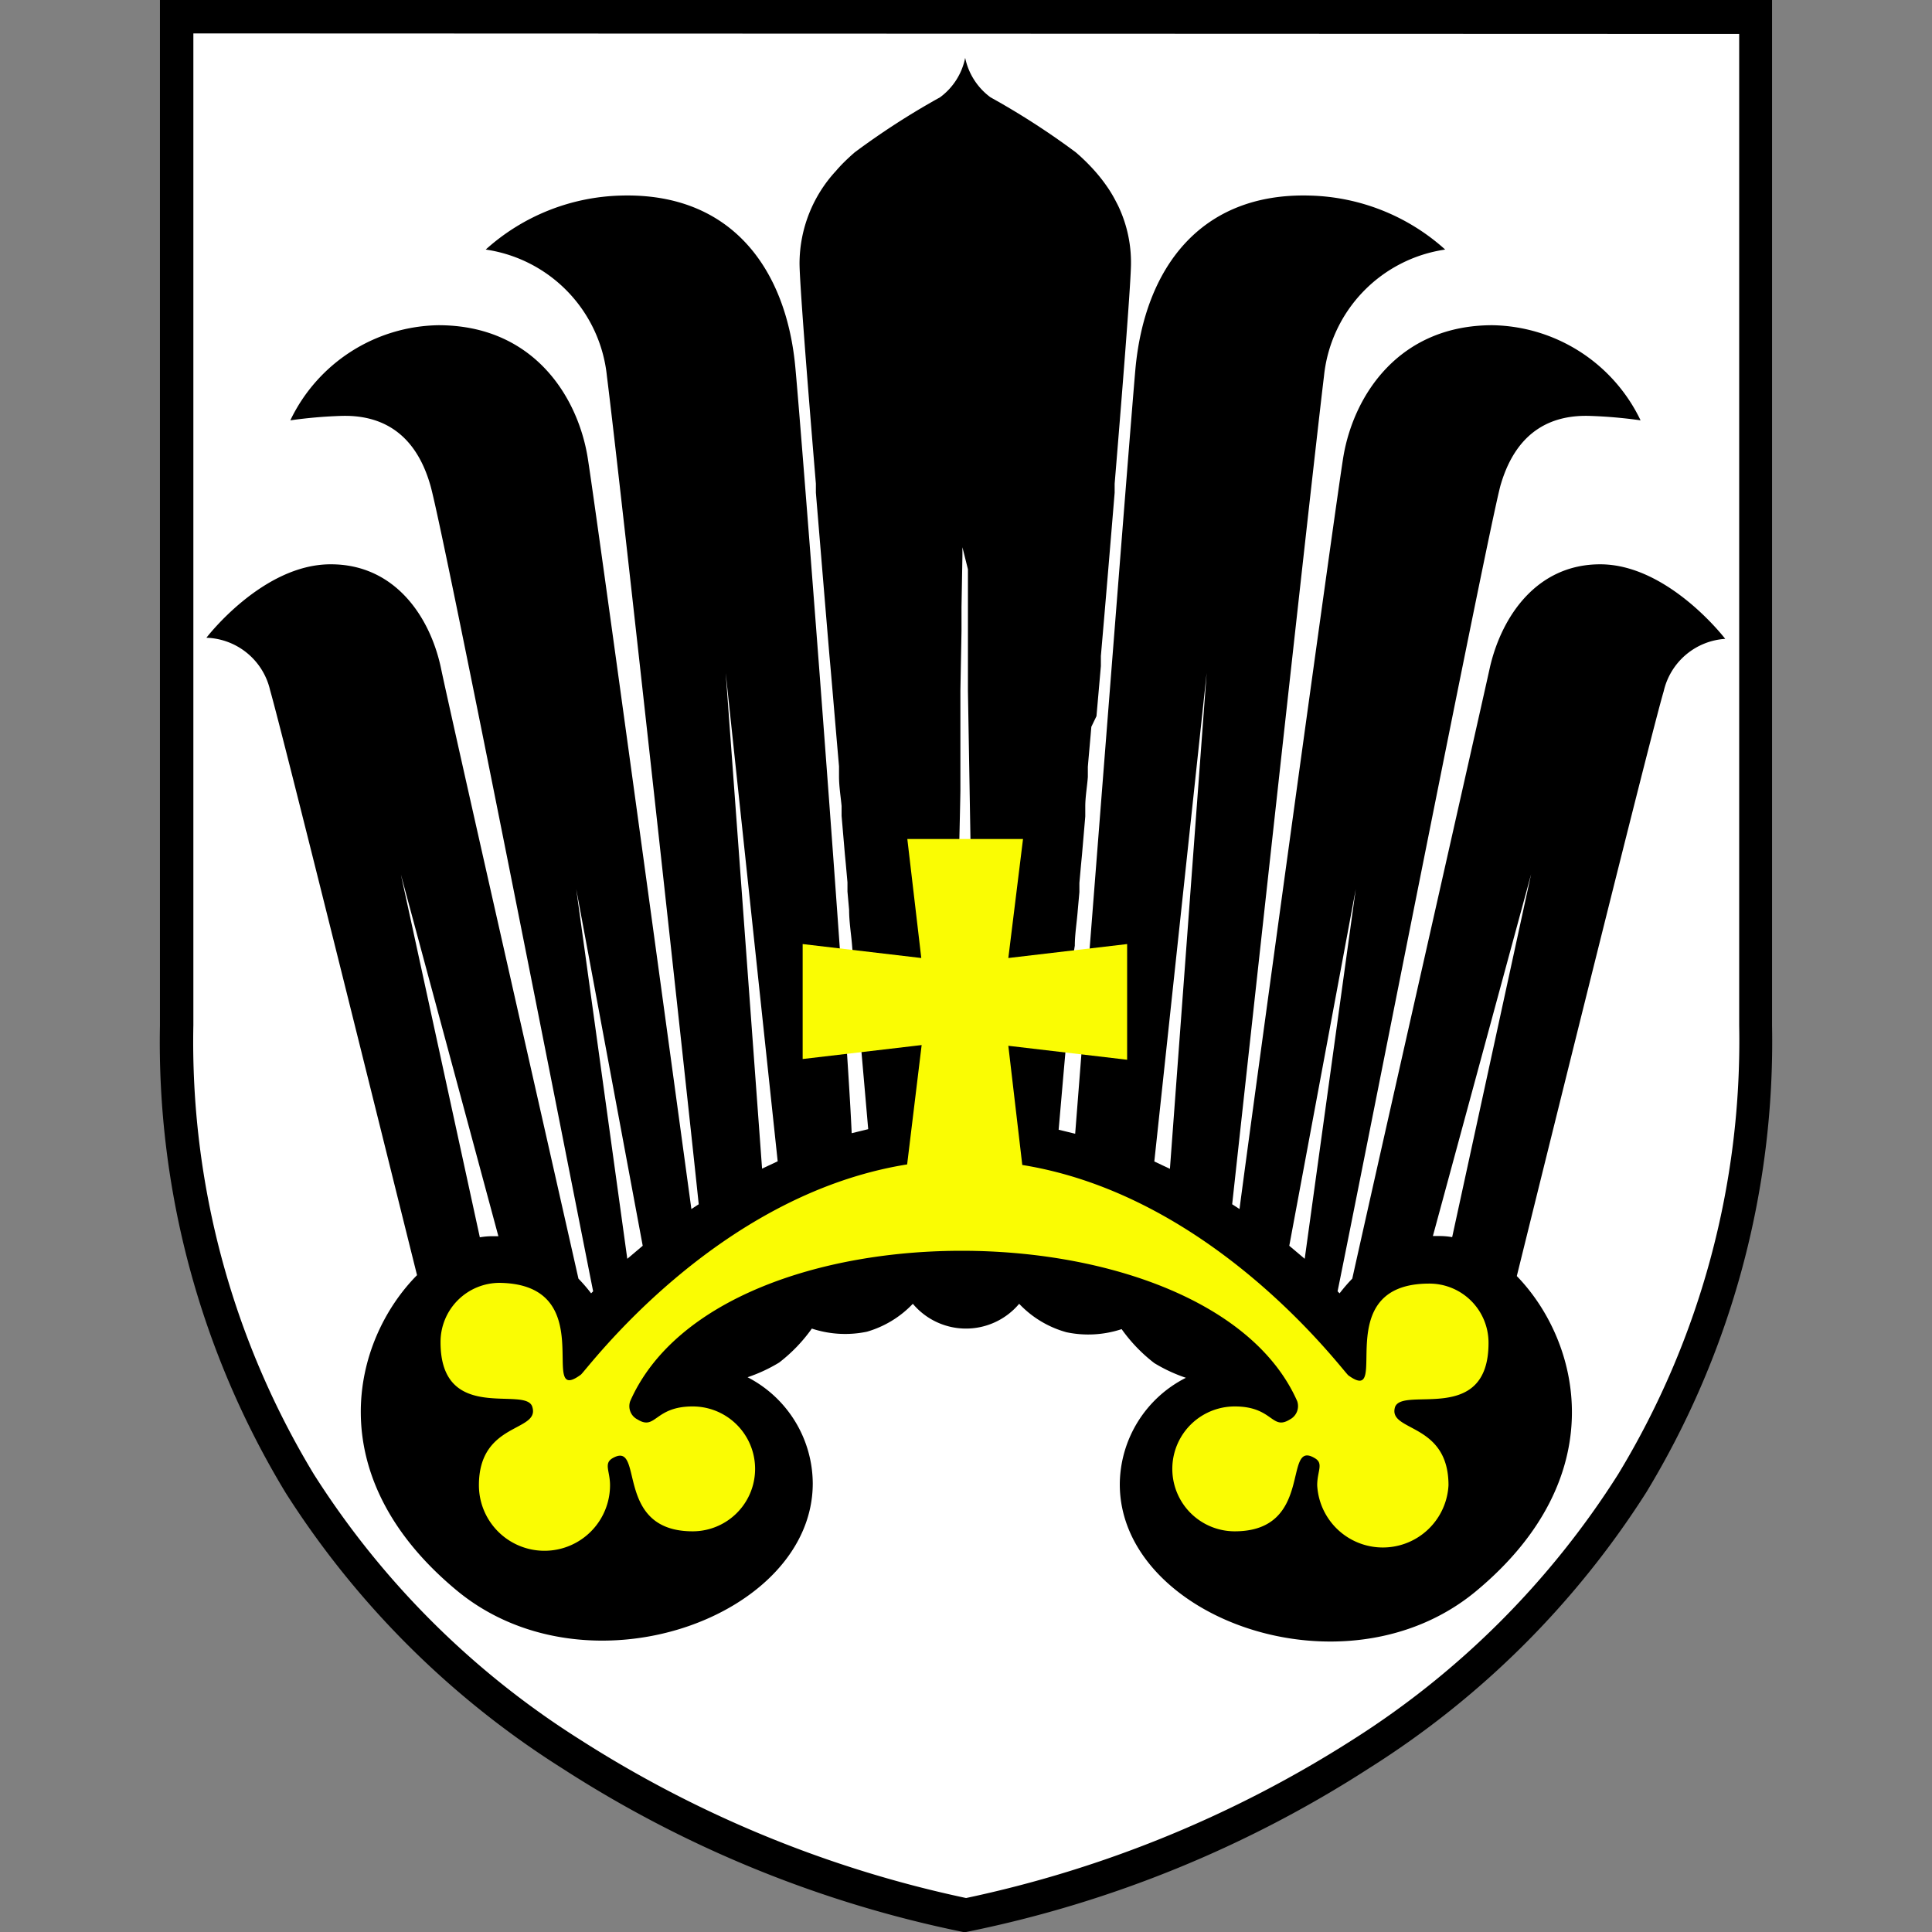
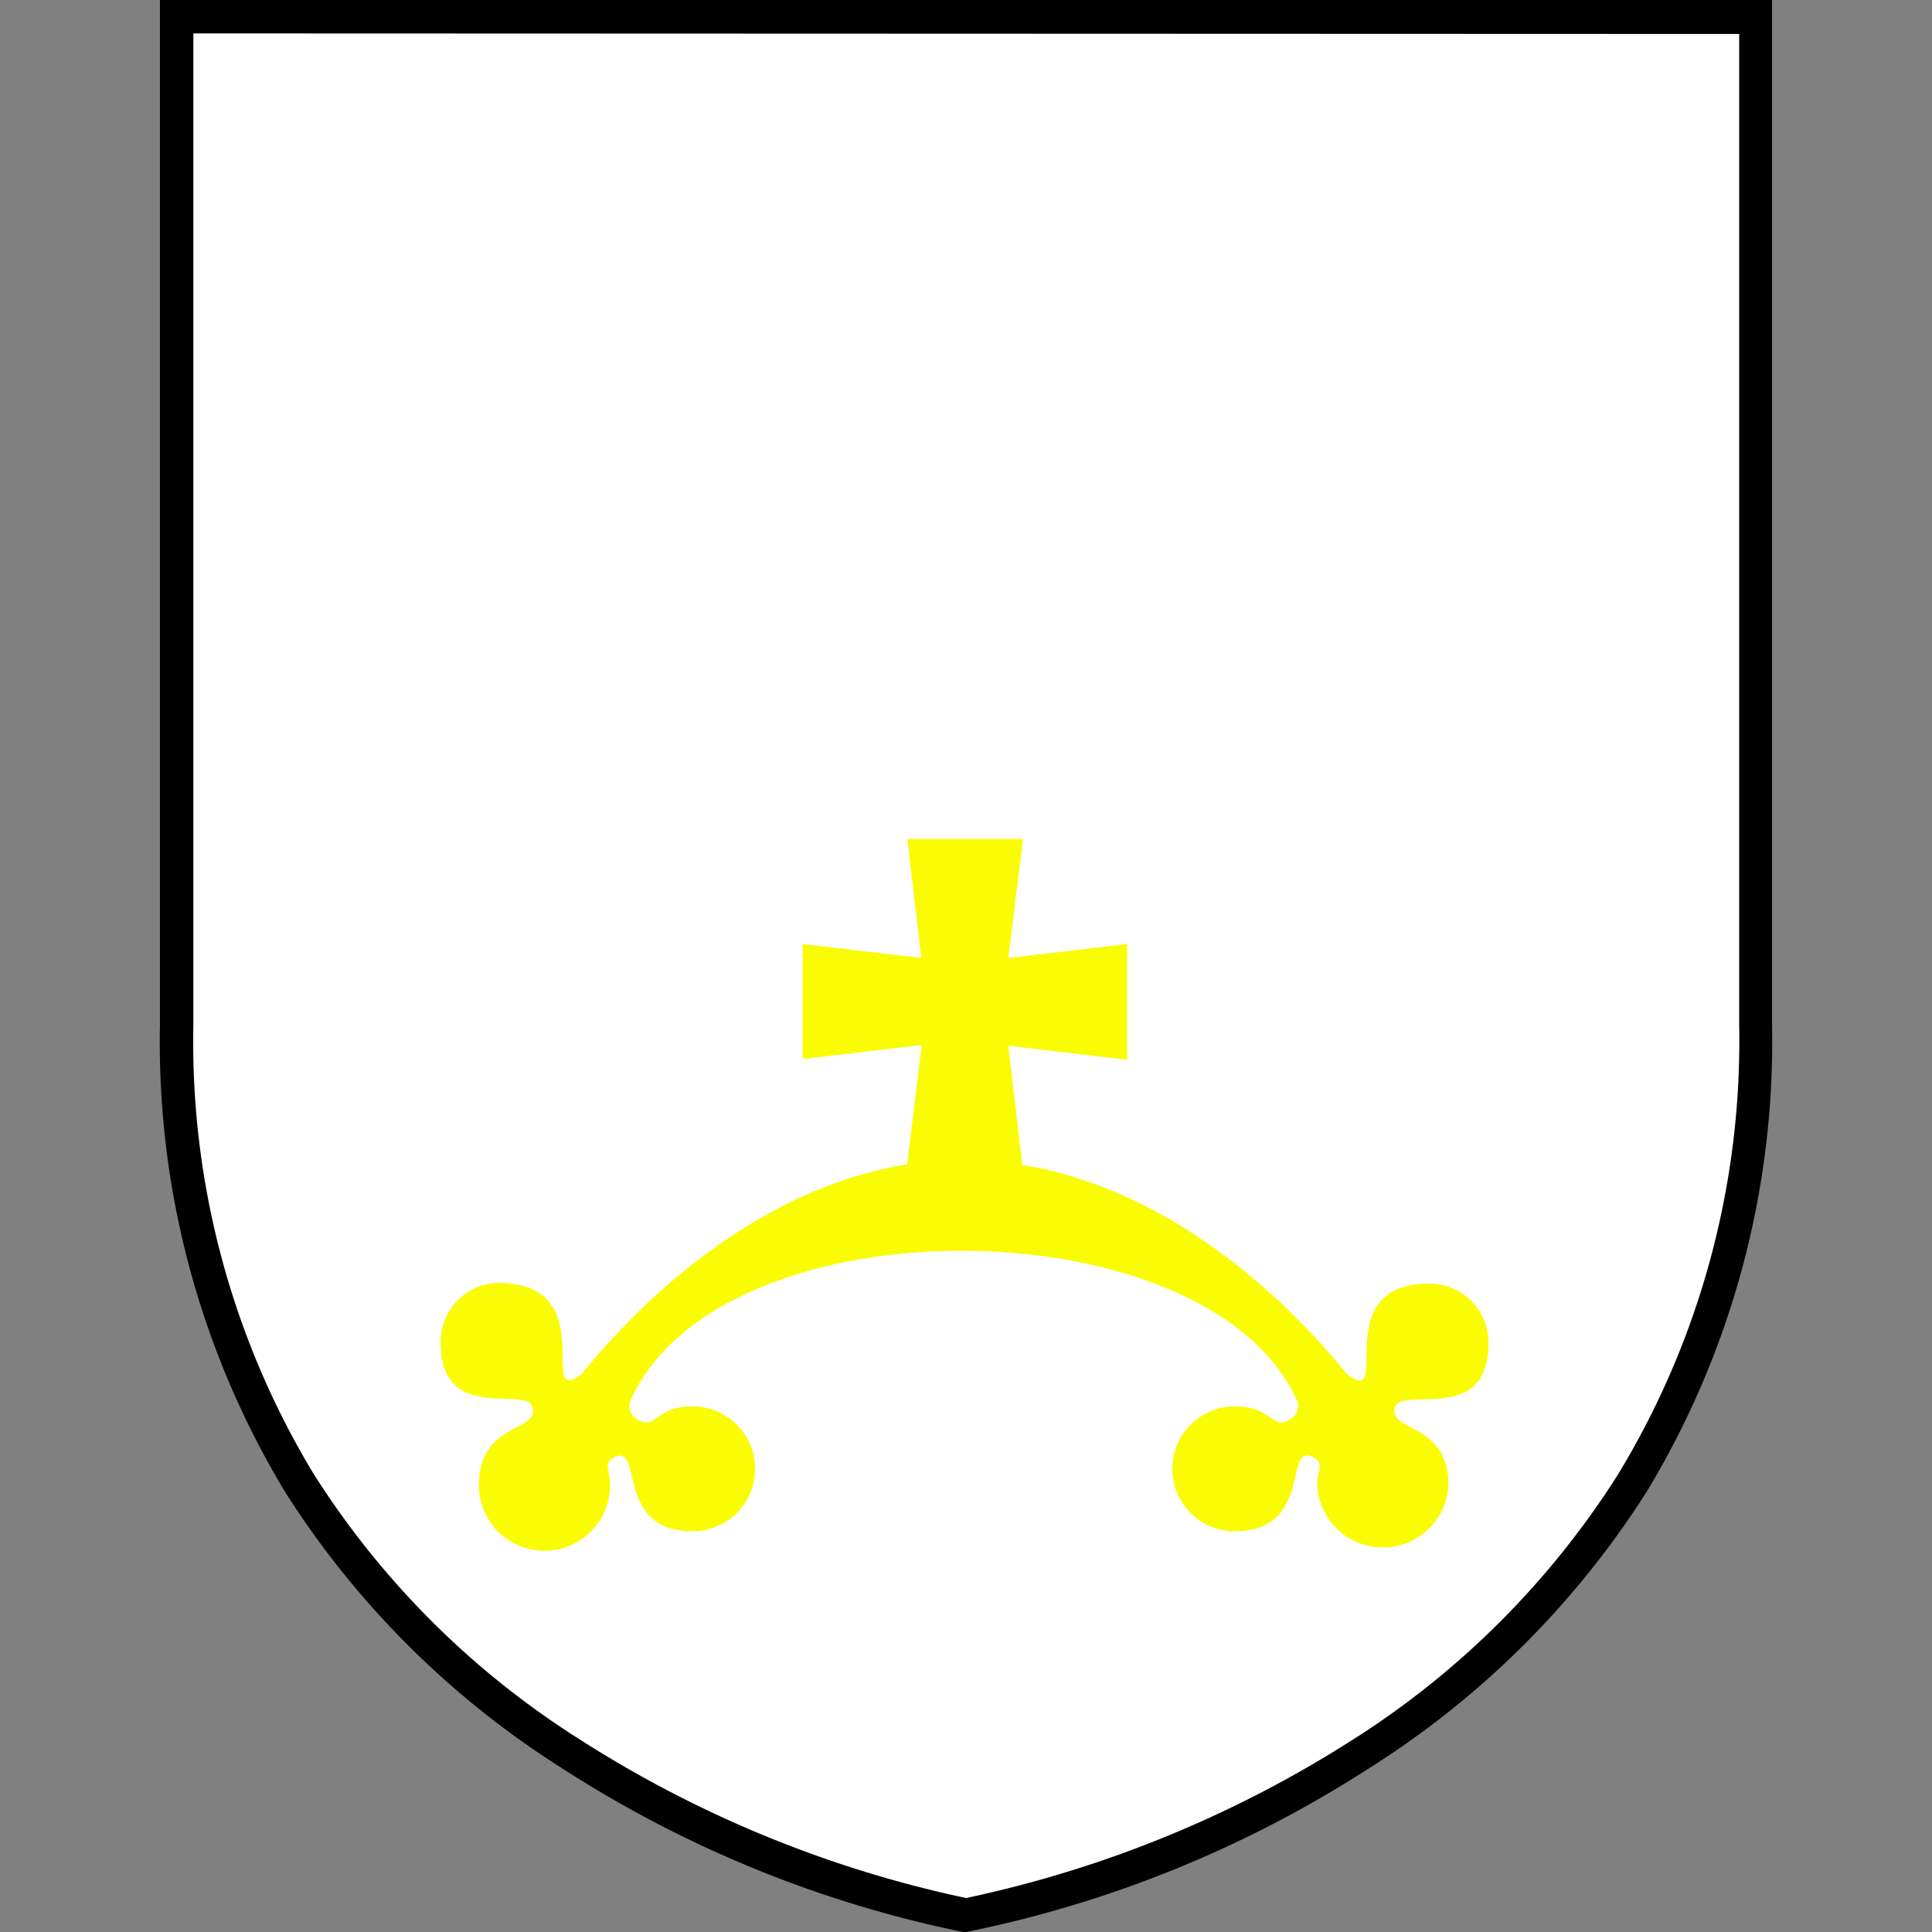
<svg xmlns="http://www.w3.org/2000/svg" version="1.1" width="105.21" height="105.21">
  <rect width="100%" height="100%" fill="#808080" stroke="none" />
  <svg viewBox="0 0 105.21 105.21">
    <g transform="translate(8.71, 0)">
      <defs>
        <style>.cls-1{fill:#fff;}.cls-2{fill:#fafc03;}</style>
      </defs>
      <g id="SvgjsG1003" data-name="Vrstva 2">
        <g id="SvgjsG1002">
          <path class="cls-1" d="M43.89,104.29S.91,97,.91,55.85V.91h86V55.85C86.88,97,43.89,104.29,43.89,104.29Z" />
          <path d="M43.9,105.21l-.16,0a63.63,63.63,0,0,1-21.83-8.91,48.55,48.55,0,0,1-15.06-15A47.34,47.34,0,0,1,0,55.85V0H87.79V55.85a47.34,47.34,0,0,1-6.85,25.42,48.55,48.55,0,0,1-15.06,15,63.63,63.63,0,0,1-21.83,8.91ZM1.82,1.82v54A45.47,45.47,0,0,0,8.38,80.28,46.62,46.62,0,0,0,22.84,94.71a63.45,63.45,0,0,0,21.06,8.65A63.52,63.52,0,0,0,65,94.71,46.62,46.62,0,0,0,79.41,80.28,45.47,45.47,0,0,0,86,55.85v-54Z" />
-           <path d="M78.43,30.73c-3.43,0-5.35,2.8-6,5.59-.53,2.42-6,26.56-7.5,33.31a9.06,9.06,0,0,0-.69.8l-.11-.11C65.34,64.4,72.31,29,73,26.44c.91-3.16,3-3.86,4.9-3.79a25.53,25.53,0,0,1,2.73.24,9.11,9.11,0,0,0-8.07-5.18c-5.08,0-7.54,3.8-8.11,7.13-.36,2.12-5,35.93-5.66,41l-.4-.26c.54-4.93,4.3-39.31,5-45.1a7.76,7.76,0,0,1,6.6-6.89,11.43,11.43,0,0,0-7.37-2.94c-6-.17-9,4-9.5,9.45-.37,4.23-2.8,35.56-3.28,41.64l-.9-.22c.1-1.13.27-3.13.5-5.69,0-.26,0-.53.07-.8.06-.69.12-1.4.19-2.15q0-.68.12-1.38c0-.62.11-1.27.16-1.92l.09-1,0-.5.09-1,.05-.52.18-2.1,0-.54c0-.53.1-1.07.14-1.61l0-.55c.06-.72.13-1.45.19-2.18L51,39l.24-2.73,0-.55c.27-3.09.52-6.12.75-8.89l0-.49c.52-6.28.89-11.12.89-12a7.16,7.16,0,0,0-.61-2.94c-.06-.14-.13-.28-.2-.41a7,7,0,0,0-.44-.75,9,9,0,0,0-1-1.23c-.17-.18-.34-.34-.5-.49l-.25-.22a41.15,41.15,0,0,0-4.65-3,3.57,3.57,0,0,1-1.38-2.15,3.53,3.53,0,0,1-1.37,2.15,41.15,41.15,0,0,0-4.65,3c-.24.21-.49.44-.75.71-.08.09-.17.18-.25.28a7.44,7.44,0,0,0-2,5.05c0,.92.37,5.76.89,12l0,.49c.23,2.77.48,5.8.74,8.89l.05.55c.16,1.82.31,3.65.47,5.46l0,.55c0,.54.09,1.08.14,1.61l0,.54.18,2.1.05.52.09,1,0,.5.09,1c0,.65.11,1.3.16,1.92s.09.93.12,1.38c.07.75.13,1.46.19,2.15,0,.27.05.54.07.8.23,2.56.4,4.56.5,5.69l-.9.22C37.41,55.66,35,24.33,34.61,20.1c-.47-5.42-3.46-9.62-9.5-9.45a11.43,11.43,0,0,0-7.37,2.94,7.76,7.76,0,0,1,6.6,6.89c.73,5.79,4.49,40.17,5,45.1l-.4.26c-.69-5.07-5.3-38.88-5.66-41-.57-3.33-3-7.13-8.11-7.13a9.1,9.1,0,0,0-8.07,5.18,25.53,25.53,0,0,1,2.73-.24c1.9-.07,4,.63,4.9,3.79.72,2.51,7.69,38,8.86,43.88l-.11.11a9.06,9.06,0,0,0-.69-.8c-1.52-6.75-7-30.89-7.5-33.31-.61-2.79-2.53-5.6-6-5.59-3.71,0-6.76,4-6.76,4A3.68,3.68,0,0,1,6,37.59c.67,2.33,6.11,24.28,8,31.85C10.48,73,8.64,80.36,16.15,86.6c7.13,5.92,19.4,1.46,19.4-5.82A6.54,6.54,0,0,0,32,75a8.56,8.56,0,0,0,1.72-.8,8.65,8.65,0,0,0,1.78-1.85,5.78,5.78,0,0,0,3,.17A5.59,5.59,0,0,0,41,71a3.78,3.78,0,0,0,5.79,0,5.59,5.59,0,0,0,2.58,1.55,5.78,5.78,0,0,0,3-.17,8.65,8.65,0,0,0,1.78,1.85,8.56,8.56,0,0,0,1.72.8,6.54,6.54,0,0,0-3.6,5.8c0,7.28,12.27,11.74,19.4,5.82,7.51-6.24,5.67-13.6,2.22-17.16,1.87-7.57,7.31-29.52,8-31.85a3.68,3.68,0,0,1,3.35-2.85S82.14,30.73,78.43,30.73Zm-60,36.59H18.1a4,4,0,0,0-.68.06l-4.3-19.76ZM30.81,36.65l2.83,26.59-.85.4ZM26.29,67.84l-.84.71L22.67,48.42Zm17-6.88c0-2.47.13-7.22.21-12.4v-.22c0-1.73.06-3.52.09-5.27V41.83l0-1.89v-.46l0-.88v-1l.06-3.23,0-1.3.05-2.8V27l0,.93V29.8L44,31l0,2.08c0,.69,0,1.41,0,2.17v.22l0,2v.14c.14,8.3.33,19.14.4,23.37H43.31ZM65.12,48.42,62.34,68.55l-.84-.71ZM57,36.65l-2,27-.85-.4ZM70.37,67.37a4,4,0,0,0-.68-.06h-.37l5.35-19.71Z" />
          <path class="cls-2" d="M72.35,73.13a3.22,3.22,0,0,0-3.23-3.23c-5.57,0-2,6.74-4.4,5-.27-.19-7.27-9.77-17.76-11.46l-.76-6.49,6.47.76V51.41l-6.47.76L47,45.69H40.7l.76,6.48L35,51.41v6.26l6.48-.76-.79,6.5C30.19,65.09,23.19,74.67,22.92,74.86c-2.42,1.78,1.17-4.91-4.41-5a3.22,3.22,0,0,0-3.23,3.23c0,4.5,4.67,2.34,5,3.53.42,1.37-2.91.8-2.91,4.26a3.57,3.57,0,0,0,7.14,0c0-.79-.37-1.2.17-1.49,1.72-.94,0,4,4.33,4a3.4,3.4,0,1,0,0-6.8c-2.09,0-2,1.33-3,.71a.81.81,0,0,1-.4-1c4.88-11.06,31.56-10.77,36.32,0a.82.82,0,0,1-.4,1c-1,.62-.91-.71-3-.71a3.4,3.4,0,0,0,0,6.8c4.33,0,2.61-5,4.33-4,.54.29.16.7.16,1.49a3.58,3.58,0,0,0,7.15,0c0-3.46-3.33-2.89-2.91-4.26C67.69,75.47,72.35,77.63,72.35,73.13Z" />
        </g>
      </g>
    </g>
  </svg>
  <style>@media (prefers-color-scheme: light) { :root { filter: none; } }
@media (prefers-color-scheme: dark) { :root { filter: none; } }
</style>
</svg>